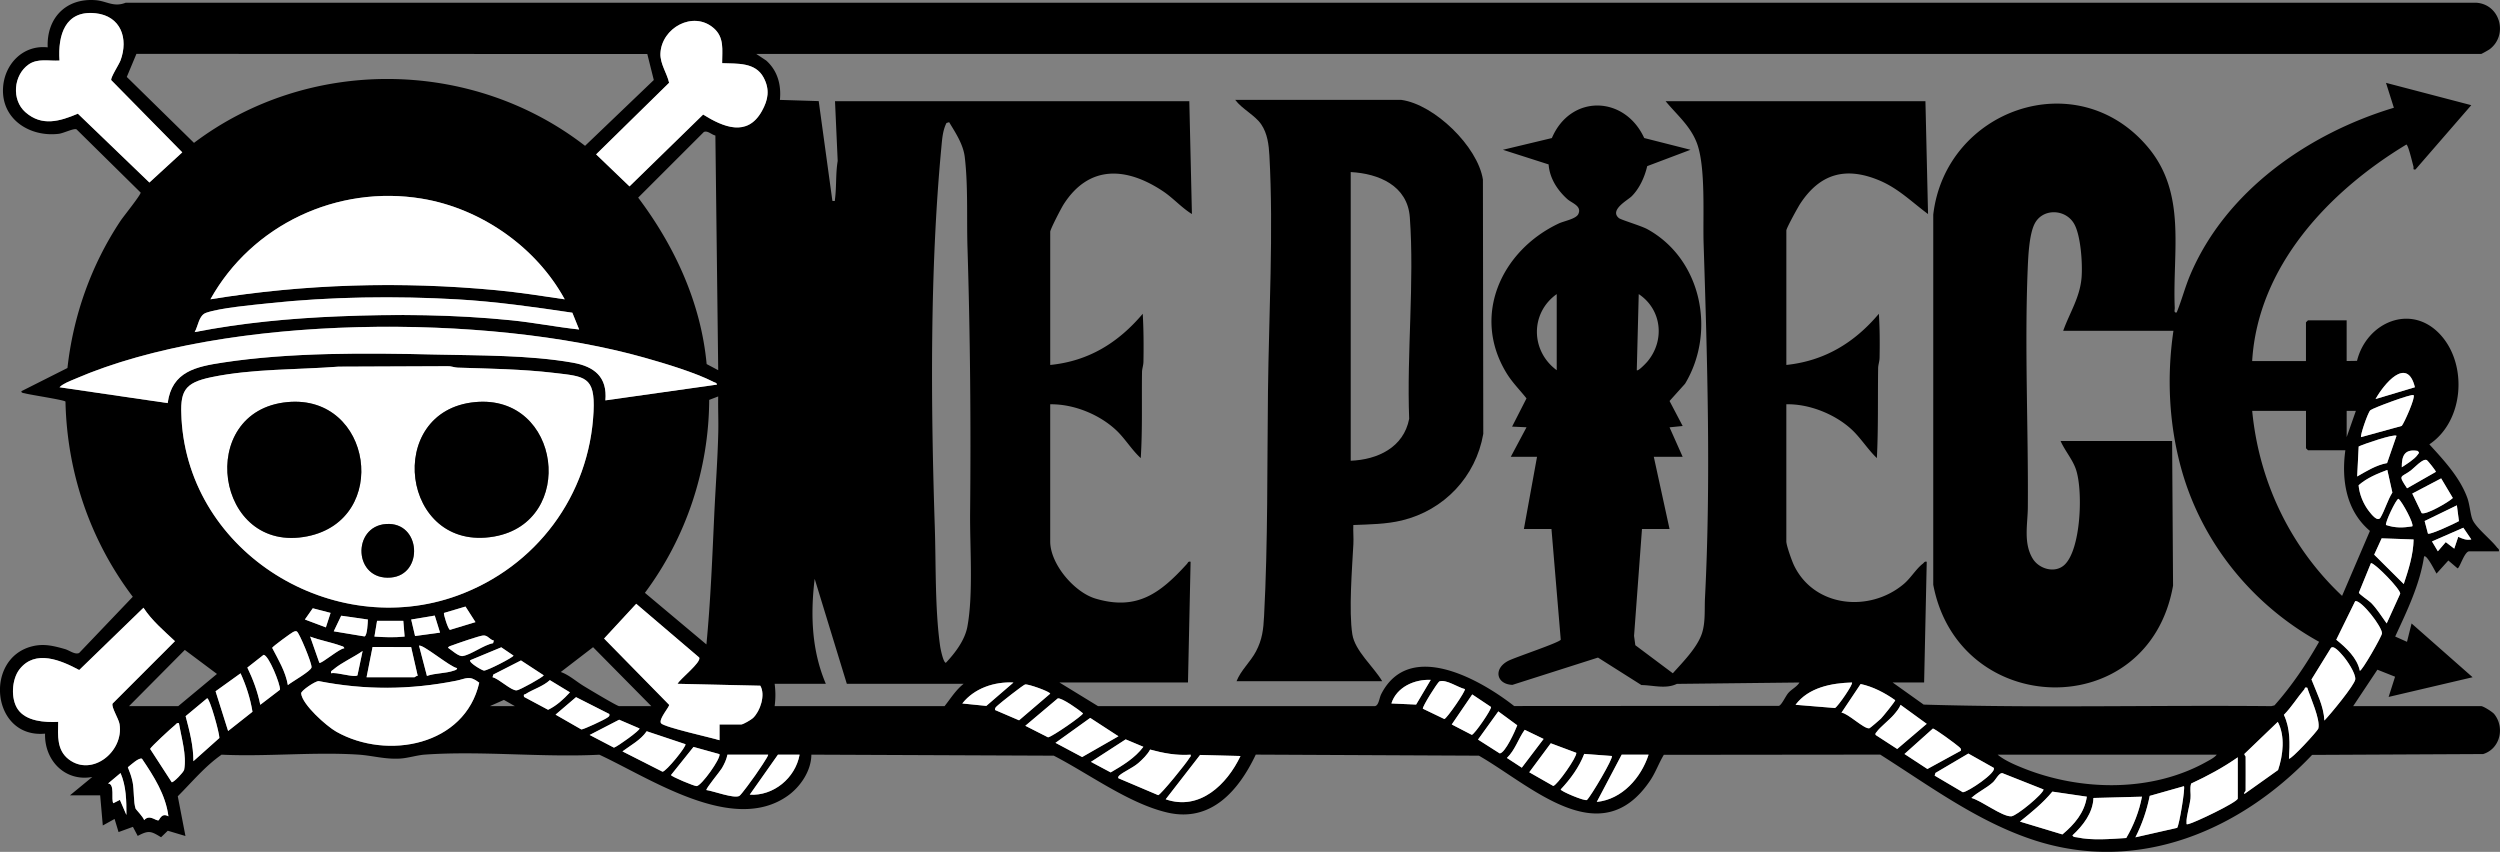
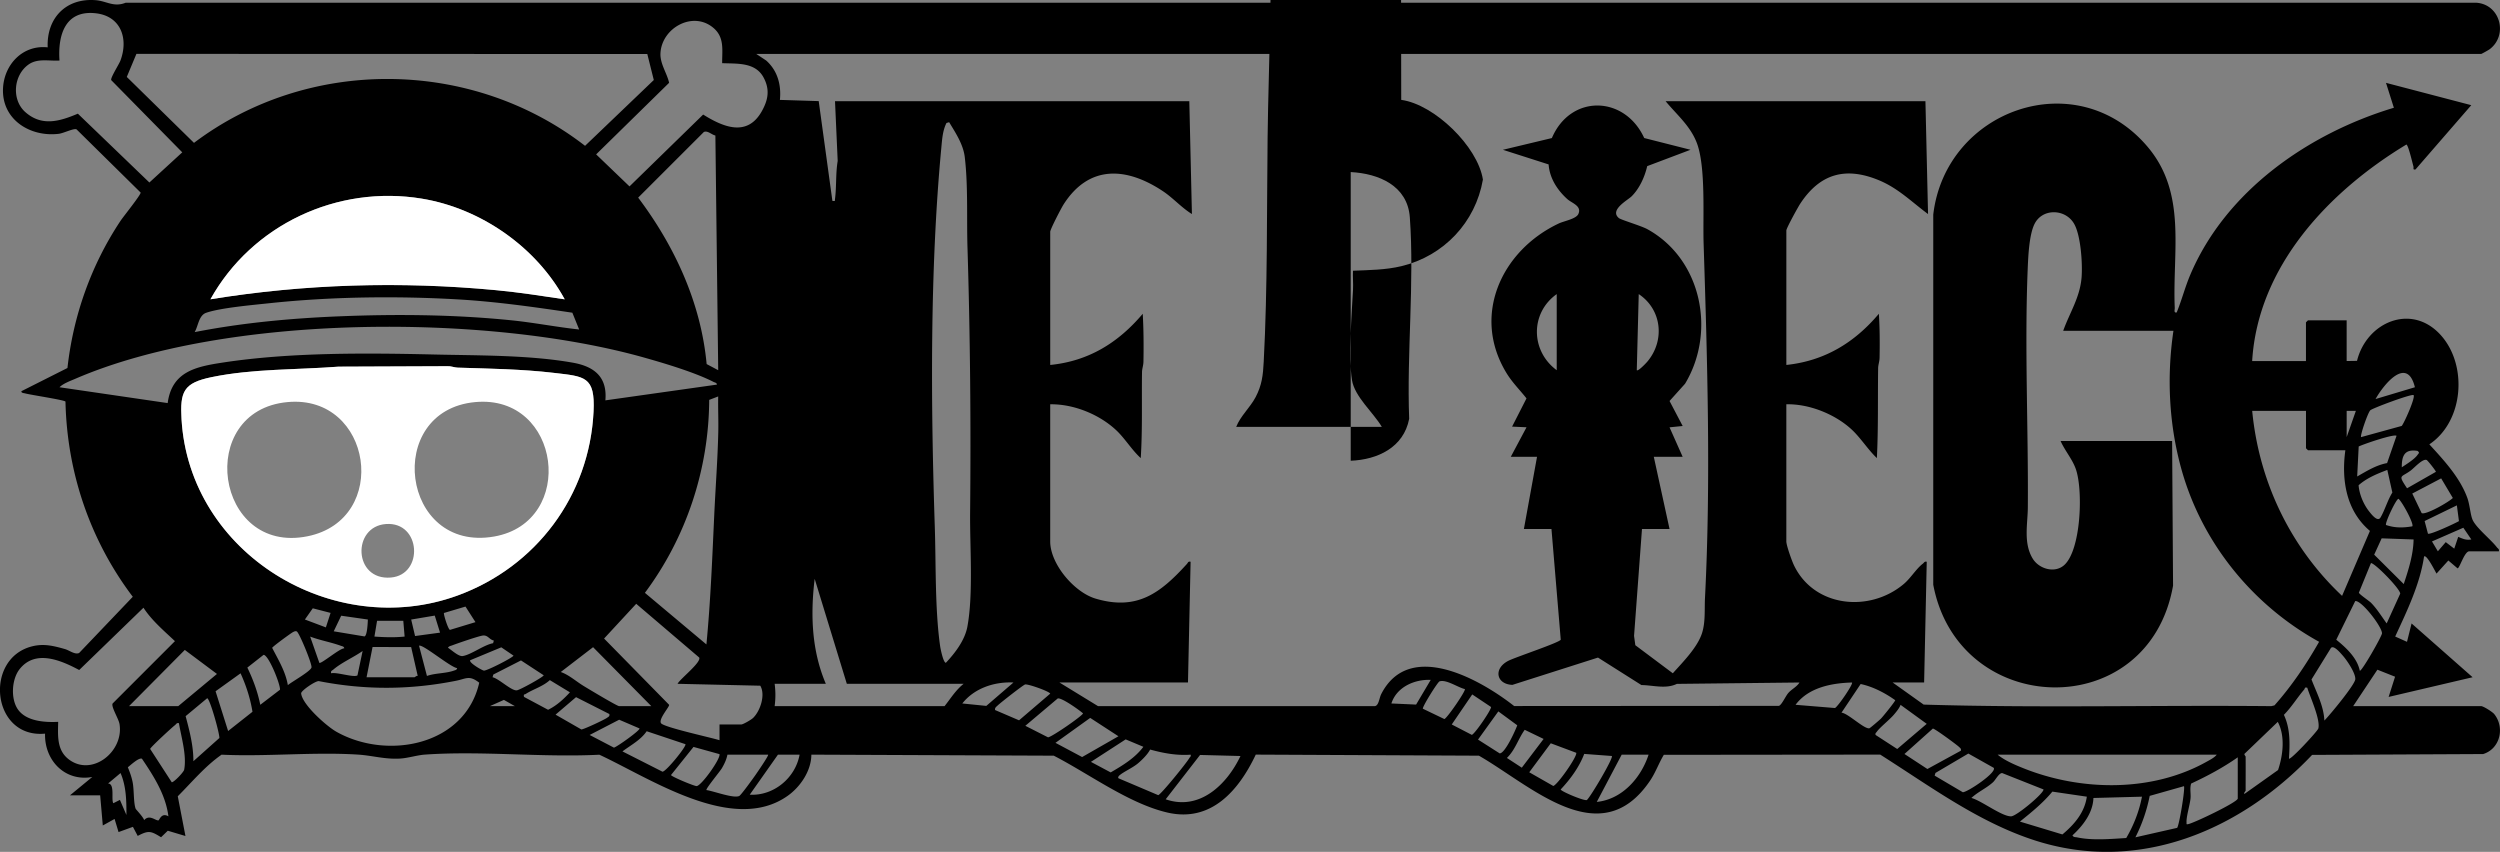
<svg xmlns="http://www.w3.org/2000/svg" id="Layer_2" viewBox="0 0 1378.7 469.78">
  <rect x="0" y="0" width="1378.7" height="469.78" fill="#808080" stroke="none" />
  <defs>
    <style>.cls-1{fill:#fff}</style>
  </defs>
  <g id="Layer_1-2">
    <g>
      <path d="m417.08 29.76 5.44 3.6c6.31 5.62 8.41 13.48 7.58 21.73l21.4.67 7.55 55.05c1.72.1 1.27.23 1.44-1.08.88-6.98.31-14.02 1.48-20.96l-1.48-32.96h195.39l1.44 62.23c-5.79-3.58-10.32-8.83-15.98-12.6-20.09-13.35-40.74-14.72-54.8 7.3-1.25 1.95-7.36 13.71-7.36 15.07v73.45c21.16-2.1 37.56-12.28 51.02-28.22.5 8.76.54 17.66.39 26.44-.04 2.06-.76 3.84-.79 5.72-.23 15.85.3 31.66-.7 47.43-4.86-4.41-8.69-10.79-13.36-15.22-9.37-8.87-23.66-14.67-36.57-14.45v75.62c0 12.43 13.2 27.99 24.93 31.51 23.05 6.91 35.97-3.15 50.46-19.08.64-.7.64-1.56 2.03-1.22l-1.44 66.57h-70.92l21.32 13.06 152.73-.02c2.14-.42 2.32-4.46 3.46-6.67 15.52-30.27 54.72-7.95 73.28 6.63l146-.1c1.56-.47 3.67-5.35 5.2-7.1 1.91-2.18 4.6-3.3 6.16-5.78l-67.62.76c-6.16 2.96-13.07.72-19.55.65l-23.95-15.16-47.19 15.05c-8.85-.31-10.65-8.89-2.33-13.23 3.85-2.01 28.63-10.19 28.98-11.71l-5.12-61.03h-15.2l7.24-39.8h-14.47l8.68-16.29-7.96-.36 7.94-15.57c-3.83-4.86-7.88-8.77-11.14-14.15-19.22-31.73-2.56-67.47 28.99-82.33 2.81-1.32 9.5-2.47 10.74-5.18 2.07-4.5-3.56-5.95-6.15-8.3-5.48-4.98-9.7-11.51-10.24-19.06l-25.21-8.07 27.01-6.47c10.32-24.29 40.15-23.55 50.92-.02l25.54 6.48-23.89 9.02c-1.34 5.87-4.28 12.42-8.64 16.69-2.12 2.08-12.36 7.53-6.96 11.97 1.18.97 12.27 4.24 15.63 6.08 30 16.46 38.09 56.62 20.84 85.27l-8.55 9.51 7.24 13.79-7.24.73 7.24 16.27h-15.92l8.68 39.8h-15.2l-4.37 58.95.7 5.14 20.68 15.48c5.5-6.17 13.57-14.2 16.12-22.2 1.94-6.11 1.3-13.1 1.62-19.37 3.29-64.1 1.3-131.2-.76-195.36-.48-15.04 1.29-42.38-3.76-55.58-3.6-9.41-10.96-15.43-17.19-22.97h143.28l1.44 62.23c-9.1-6.75-16.48-14.29-27.23-18.71-18.41-7.57-32.43-3.48-43.25 12.98-1.25 1.9-7.66 13.52-7.66 14.77v74.17c21.11-2.23 37.59-12.29 51.02-28.22.51 8.03.54 16.21.39 24.27-.04 2.06-.76 3.84-.79 5.72-.25 16.58.14 33.08-.7 49.6-5.03-4.78-9-11.29-14.09-15.94-9.2-8.4-23.36-14.03-35.84-13.73v75.62c0 2.22 3.06 10.77 4.21 13.16 11.11 23.21 41.68 26.24 60.54 10.34 3.9-3.29 6.84-8.39 10.51-11.2.73-.56.92-1.4 2.17-1.08l-1.44 66.57h-17.37l17.11 12.2c63.63 1.94 127.85.23 191.7.86l1.76-.42c9.48-10.66 17.56-22.65 24.62-35.07-36.36-20.04-64.14-53.98-75.62-94.09-7.16-25.01-8.51-51.71-4.71-77.43h-60.79c3.51-9.89 9.21-18.3 10.12-29.32.61-7.45-.37-23.37-4.18-29.81-4.86-8.21-17.44-8.5-21.77.24-2.94 5.93-3.46 17.71-3.74 24.49-1.79 43.17.38 88.32.06 131.77-.07 9.14-2.55 19.76 2.72 28.33 3.46 5.63 12.05 8.16 17.26 3.59 9.42-8.27 10.62-41.72 6.39-53.29-1.98-5.41-6-9.98-8.31-15.21h61.51l.52 79.76c-13.46 76.31-118.21 73.51-132.25-.5V118.38c6.78-58.01 79.24-83.73 118.35-37.25 21.6 25.66 13.5 57.48 14.83 88.66.05 1.11-.68 2.86 1.07 2.52 2.8-6.81 4.6-13.95 7.48-20.74 19.65-46.35 65.23-77.99 112.29-92.14l-4.34-13.74L1362.86 58l-30.76 35.45c-1.69.33-.87-.76-1.15-1.72-.52-1.76-2.87-12-3.9-12.01-42.69 25.77-81.85 67.04-85.03 119.39h29.67v-21.35l1.09-1.09h21.35v22.43l5.71-.09c5.28-21.43 30.25-32.19 46.37-14 14.73 16.62 12.48 47.41-6.48 60.04 8.01 8.77 16.89 18.25 20.99 29.65 1.35 3.76 1.67 9.55 2.98 12.22 2.2 4.48 10.02 10.64 13.29 14.93.56.73 1.4.91 1.08 2.18h-16.28c-2.75 0-5.3 9.38-6.51 9.39l-5.07-4.32-6.52 7.22c-.63-.98-5.48-10.87-6.87-9.4-2.35 15.54-9.41 29.99-15.92 44.12l6.51 2.91 2.53-10.13 33.65 29.66-46.31 10.86 3.55-11.15-9.74-3.87-13.36 20.09h70.56c1.23 0 6.25 3.18 7.21 4.37 5.99 7.4 3.29 19.18-6.1 22.06l-94.32.47c-39.51 41.69-95.79 65.65-153.03 47.11-31.22-10.11-57.91-30.03-85.15-47.28l-119.34.13c-2.77 4.61-4.51 9.69-7.53 14.18-27.32 40.55-65.45 2.93-94.44-13.71l-123.06-.59c-9.33 19.71-24.57 37.55-48.7 31.96-21.26-4.92-43.36-21.43-62.7-31.37l-133.68-.57c-.04 8.88-6.03 17.75-13.09 22.73-30.21 21.34-75.7-9.65-103.82-22.69-31.4 1.6-65.1-2.25-96.23-.06-4.36.31-9.26 1.93-13.73 2.19-8.37.48-15.26-1.69-23.12-2.19-24.48-1.56-50.61 1.21-75.27.04-9.11 6.35-16.32 15.11-24.15 22.94l4.23 21.91-9.74-2.91-3.71 3.59c-5.62-3.45-6.84-3.9-12.88-.73l-2.64-5-7.92 2.88-2.19-7.24-6.5 3.61-1.45-16.64H38.6l12.3-10.12c-14.98 2.76-26.45-9.08-26.05-23.89-29.41 2.77-33.86-41.36-7.24-48.12 6.48-1.65 11.78-.33 18.1 1.45 2.58.72 5.59 3.27 7.93 2.19l29.59-31c-23.51-31.06-36.27-68.51-37.12-107.64-.66-.92-19.16-3.67-22.27-4.52-.74-.2-2.19-.18-2.02-1.22l25.38-12.79c3.21-29.01 13.18-56.99 29.32-81.23 1.54-2.31 11.27-14.37 11.04-15.52L42.19 71.32c-1.53-.69-7.15 2.17-9.82 2.48C16.54 75.68.97 65.92 1.66 48.88 2.2 35.58 12.59 24.6 26.3 26.12 25.63 10.02 36.36-1.18 52.71.1c6.16.48 9.94 4.05 16.62 1.4h1296.12c13.38.72 17.91 17.88 7.52 25.67-.54.4-4.39 2.58-4.66 2.58H417.08ZM32.82 33.38c-5.75.38-11.98-1.36-17.02 2.16-8.39 5.87-9.58 19.52-1.75 26.36 9.13 7.98 18.93 4.99 28.89.79l39.44 37.96 18.13-16.64L61.35 44.2c-.59-1.18 4.31-8.74 5.09-10.85 4.51-12.14.18-24.54-13.73-26.04-16.79-1.82-20.86 12.05-19.9 26.06Zm365.44 1.45c-.05-7.28 1.36-14.19-4.81-19.43-11.32-9.63-28.59.04-29.22 14.04-.26 5.74 3.67 11.06 4.77 16.23l-40.24 39.47 18.4 17.66 40.62-39.62c11.18 6.99 24.32 12.45 32.33-1.81 3.55-6.32 4.56-11.97 1-18.61-4.56-8.52-14.48-7.55-22.84-7.92Zm-41.28-5.04-281.75-.08-5.31 12.72 37.06 36.36c63.22-47.67 153.12-46.82 215.67 1.63l37.91-36.29-3.58-14.33Zm166.46 37.6-1.48.44c-2.12 4.22-2.4 9.01-2.84 13.67-6.35 67.35-5.82 141.43-3.6 209.1.68 20.82.05 45.42 2.95 65.79.2 1.41 1.73 9.11 3.17 9.12 5.13-5.44 10.49-12.5 11.86-19.97 3.33-18.13 1.31-43.94 1.5-62.91.48-48.7.04-97.44-1.45-146.12-.49-16.09.39-34.03-1.5-49.88-.84-7.04-5.08-13.37-8.62-19.25Zm-128.91 7.35c-2.13-.46-4.28-2.89-6.37-1.95l-36.22 36.2c20.14 26.76 34.63 58.05 37.76 91.79l6.38 3.38-1.56-129.42Zm-83.11 90.33c-15.73-28.86-46.24-50.12-78.73-55.5-46.65-7.73-93.74 14.36-116.66 55.5 51.91-8.48 104.95-9.99 157.39-5.05 12.7 1.19 25.4 3.17 37.99 5.06Zm547.08 39.09v-41.97c-14.72 10.49-14.4 31.37 0 41.97Zm44.15-.01c.71.81 5.19-3.96 5.8-4.68 9.82-11.62 8.09-28.76-4.72-37.28l-1.08 41.96Zm-587.02-31.7c-20.91-3.11-42.04-6.12-63.15-7.34-34.06-1.96-70.19-1.5-104.23 2.14-8.92.96-26.67 2.51-34.55 5.25-4.08 1.42-4.33 7.18-6.34 10.65 26.14-5.11 52.61-7.58 79.23-8.68 31.77-1.31 63.84-1.04 95.53 2.18 12.47 1.27 24.82 3.72 37.27 5.06l-3.75-9.26Zm79.74 39.66c-.07-1.07-1.11-1.11-1.79-1.45-10.29-5.27-26.69-10.17-38.01-13.37-86.52-24.48-230.8-24.36-314.04 11.6-2.79 1.2-6.73 2.62-8.71 4.67l59.65 8.73c2.33-17.49 15.7-20.1 30.55-22.37 37.01-5.65 79-5.3 116.37-4.42 24.46.58 52.55.25 76.53 4.51 11.9 2.12 19.05 7.94 17.93 20.78l61.51-8.69Zm-208.56-9.91c-22.97 1.77-47.59 1.11-70.18 5.81-15.38 3.2-17.42 7.91-16.51 23.28 4.38 73.99 83.63 122.09 152.14 97.16 43.34-15.78 72.87-55.1 75.07-101.5.93-19.5-4.85-19.31-22.07-21.33-17.37-2.04-35.38-2.31-52.85-2.87-1.94-.06-3.76-.92-5.72-.79l-59.88.25Zm1144.96 11.36c-4.27-17.43-17.1-1.73-21.71 6.51l21.71-6.51Zm-.73 4.35c-.88-.91-22.6 7.18-23.85 8.35-1.4 1.32-5.77 14.14-5.09 14.8l22.41-6.17c1.55-1.97 7.66-15.81 6.53-16.98ZM389.57 355.39c2.31-23.93 3.24-48.02 4.35-71.99.69-14.82 1.84-30.01 2.19-44.84.16-6.63-.17-13.3-.04-19.93l-4.96 1.9c-.2 38.37-12.64 75.78-35.46 106.41l33.92 28.45Zm882.14-128.8h-29.67c3.75 39.05 21.07 75.22 49.57 102.02l15.36-35.82c-13.12-11.09-15.81-28.12-13.55-44.49h-20.62l-1.09-1.09v-20.62Zm22.43 0v14.47l5.07-14.47h-5.07Zm27.49 13.75c-1.3-1.18-18.27 4.6-20.86 5.9l-.83 16.53c5.21-2.96 10.47-6.29 16.49-7.38l5.21-15.05Zm2.91 17.37c2.53-1.69 7.01-4.44 8.69-6.86.68-.98 1.31-1.1 0-2.19-7.12-1.16-8.75 2.67-8.69 9.06Zm2.9 11.57 15.9-9.07c.11-.44-4.45-6.23-5.08-6.52-2.11-.97-6.79 4.28-8.74 5.75-5.49 4.14-7.26 2.03-2.09 9.83Zm-10.88-10.13c-5.6 2.12-11.27 4.43-15.84 8.45.39 4.95 2.68 10.45 5.73 14.33 1.46 1.86 4.77 6.11 6.34 3.48 2.36-3.95 3.97-9.72 6.55-13.78l-2.79-12.48Zm18.91 23.79c2.1 1.33 15.05-6.09 17.22-8.31l-6.44-10.82-15.93 8.37 5.15 10.75Zm-5.15 7.33c1.18-1.11-5.61-13.7-7.6-15.18-1.24-.06-7.6 13.4-6.87 14.44 4.99 1.69 9.35 1.58 14.47.74Zm24.6-11.58-17.79 8.65 1.84 6.96c1.03.82 15.06-5.7 17.09-6.92l-1.14-8.68Zm7.97 18.81-4.41-6.47-17.29 7.56 3.24 5.43 4.35-5.05 4.69 3.6 2.19-6.51c2.53 1.06 4.31 1.95 7.23 1.44Zm-31.84 0-17.61-.62-4.12 9.01 16.3 16.21c2.63-7.93 5.27-16.14 5.43-24.6Zm-23.41 34.99c3.29 3.36 5.8 7.53 8.57 11.31l7.46-16.4c.14-2.49-13.87-16.84-16.13-16.88l-6.66 16.31c.1.84 5.68 4.55 6.76 5.66Zm-840.63 44.62-17.73-57.9c-2.38 19.72-1.7 39.47 6.15 57.9h-28.22c.54 4.34.54 7.96 0 12.3h93.71c3.47-4.38 6.08-8.75 10.49-12.3h-64.4Zm834.37-7.24c.84.87 12.24-19.04 12.24-20.62 0-3.68-11.35-18.35-14.76-17.76l-10.46 21.3c5.46 4.42 11.49 9.97 12.98 17.08Zm-904.57 29.67h11.94c1.05 0 5.52-2.61 6.54-3.59 3.97-3.79 6.97-12.77 3.99-17.8l-45.63-1.05c1.42-2.74 13.16-11.79 11.96-14.48l-34.75-29.64-17.72 19.16L369 388.68c.41.92-6.03 7.92-4.45 10.17s28 7.98 32.25 9.37v-8.68Zm-134.6-56.45-5.5-8.58-11.87 3.53c-.38.42 2.23 9.04 3.31 9.32l14.05-4.26Zm-183.09-7.95L43.67 369.5c-10.09-5.39-24.27-11.53-32.94-.37-4.29 5.52-4.88 16.18-.95 21.96 4.57 6.72 14.91 7.37 22.31 6.99-.16 7.52-.84 15.55 5.77 20.64 12.81 9.86 30.5-4.17 28.06-19.38-.48-3.01-4.69-9.46-3.83-11.36l34.39-34.4c-6.11-5.76-12.83-11.44-17.37-18.45Zm100.59 10.85 2.6-7.99-9.82-2.54-4.35 6.18 11.57 4.35Zm23.17-4.34-14.72-2.1-4.11 8.6 16.95 2.82c1.53-.37 1.81-7.66 1.87-9.33Zm36.88-2.17-13 2.18 2.14 9.09 13.78-1.87-2.92-9.4Zm-17.35 2.89h-14.47l-1.45 8.68c5.62.39 11.04.58 16.65 0l-.73-8.69Zm-58.69 5.88c-.68-.4-1.42-.02-2.07.29-1.02.49-11.38 8.04-11.55 8.74 3.41 6.62 7.37 13.06 8.64 20.55 2.19-1.85 12.73-7.73 13.05-9.78s-6.72-19-8.08-19.79Zm108.62 4.99c-2.48-.5-3.2-3.02-5.96-2.77-2.15.19-14.27 4.38-17.04 5.44-.88.33-1.73.39-2.3 1.3 2.02 1.26 5.84 4.93 8.13 4.58 4.61-.7 11.71-6.19 16.76-7.07l.42-1.48Zm-82.49 4.32c-.1-1.08-1.07-1.13-1.84-1.41-5.44-1.99-11.52-3.02-16.97-5.09l5.07 14.47c.9.83 11.39-8.16 13.74-7.97Zm62.23 10.87c-3.53-.34-19.28-13.59-20.98-12.3l4.35 16.64c4.57-1.63 10.3-1.33 14.8-2.93.78-.28 1.73-.34 1.84-1.41Zm-49.93 5.06h26.41c.27 0 1.09-.96 1.81-.73l-3.63-15.91-21.28-.05-3.31 16.69Zm57.17-9.4c-.96 1.28 6.58 5.68 7.57 5.73 1.8.09 16.27-7.35 16.29-8.27l-6.73-4.57-17.13 7.11Zm99.86 25.32-32.11-32.51-17.82 13.69c4.47 1.55 8.3 5.04 12.36 7.55 2.43 1.5 18.7 11.28 19.84 11.28h17.73Zm922.66 7.96c3.04-3.07 16.81-19.71 17.05-22.77.26-3.31-4.63-10.52-6.91-13.07-1.22-1.37-5.45-6.55-6.76-3.8l-10.48 16.97c2.82 7.37 6.73 14.57 7.1 22.67ZM71.17 389.41h27.14l21.34-17.74-17.73-13.25-30.75 30.99Zm111.45-18.1c3.01-.8 12.61 2.53 14.52 1.14l2.84-13.44c-4.88 3.44-11.71 6.42-16.15 10.25-.75.64-1.52.7-1.2 2.05Zm-39.08 17.37 10.87-8.31c.27-2.95-6.3-19.24-9.06-19.23l-8.94 7.02c3.16 6.55 5.68 13.35 7.13 20.52Zm128.09-15.2c3.56.8 10.21 7.45 13.33 7.24 1.59-.11 14.88-7.46 14.88-8.32l-12.52-8.19-15.26 7.78-.42 1.48Zm-138.96-2.16-13.79 9.9 6.92 21.92 13.44-10.61c-1.2-7.37-3.49-14.45-6.57-21.21Zm131.62 5.18c-5.54-4.3-7.1-2.2-12.79-1.07-25.45 5.05-50.2 5.21-75.75.18-2.03.03-9.81 5.34-9.67 6.79.6 6.19 14.02 18.09 19.41 21.13 28.02 15.82 70.9 7.7 78.8-27.03Zm24.7 7.83 13.27 7.1c4.72-2.29 8.53-5.82 12.04-9.63l-11.08-6.73c-3.78 3.49-9.28 5.04-13.31 7.64-.7.45-1.3-.08-.93 1.61Zm500.04-9.39c-8.99-.38-18.82 3.96-21.71 13.01l13.63.61 8.07-13.62Zm18.82 5.07c-3.71-.81-10.31-5.5-13.98-4.24-1.05.36-9.74 14.31-9.17 15.08l11.83 5.69c1.37-.25 11.97-15.63 11.32-16.52Zm-248.94-3.62c-10.46-.54-21.62 3.14-28.22 11.56l13.24 1.34 14.98-12.91Zm462.41 0c-11.3.31-23.96 2.75-31.11 12.29l21.75 1.78c1.72-.9 10.22-13.32 9.37-14.07Zm-472.54 15.18 13.21 5.67 17.18-14.7c-.28-1.2-12.23-5.45-13.84-5.07-1.02.24-13.61 10.11-15.12 11.57-.78.75-1.69 1.27-1.43 2.53Zm466.76 1.45c3.59.29 12.68 9.31 15.41 8.6.4-.1 5.64-4.6 6.34-5.3 1.06-1.07 7.94-9.54 7.89-10.18-5.71-4.03-12.22-7.45-19.07-8.92l-10.56 15.8Zm256.88-13.74c-1.67-.45-1.2.4-1.65.92-3.88 4.5-7.04 9.77-11.25 14.02 3.6 7.64 3.3 15.95 2.79 24.14.79 1.07 15.82-15.18 16.2-16.61 1.28-4.86-4.54-17.43-6.09-22.46Zm-471.81 20.25 11.06 5.73c1.62-.4 10.98-14.1 10.6-15.38l-10.36-6.92-11.3 16.57Zm-464.58-5.77-18.35-9.3-11.3 9.65 14.22 8.16c1.16.09 12.87-5.42 14.24-6.46.82-.62 1.48-.76 1.2-2.05ZM106.64 419.8l14.35-12.81c.06-2.77-5.29-21.91-6.75-21.92l-11.87 9.87c2.16 8.13 4.31 16.35 4.28 24.85Zm458.79-19.54 12.54 6.37c2.12-.18 19.28-12.06 19.29-13.23-2.07-1.84-11.8-8.78-13.94-8.22l-17.88 15.09Zm-295.25-10.85h13.75l-6.03-3.43-7.72 3.43Zm764.17 15.91 11.93 7.74 16.27-13.87-14.43-10.48c-.67 1.86-2.38 3.89-3.66 5.4-2.45 2.88-7.84 7.1-9.41 9.41-.41.6-1 .75-.7 1.81Zm-208.05-13-11.2 15.55 11.94 7.61c2.95.03 8.63-12.54 9.7-15.49l-10.43-7.66Zm-209.5 13.72-15.57-10.13-19.16 13.75 14.7 7.84 20.02-11.46Zm-264.13-4.32-11.21-4.81-16.28 8.41 13.39 6.99c1.64-.36 14.75-9.74 14.1-10.59Zm885.75 15.55c.06 6.27 0 12.54 0 18.81 0 .19-1.03.98-.72 1.8l18.6-13.22c2.77-8.18 4.01-18.81-.15-26.56l-18.43 17.69c.03.7.7 1.26.7 1.47ZM98.67 398.82c-1.25-.33-1.45.52-2.17 1.08-1.7 1.3-13.53 12.19-13.69 13.13l11.9 18.36c1.01.24 6.59-5.54 6.85-6.89 1.5-7.89-1.58-17.88-2.88-25.67ZM1081.38 414c.27-1.19-.39-1.46-1.09-2.15-1.18-1.15-13.49-10.21-14.36-10.06l-15.66 14.02 12.65 8.28 18.45-10.09Zm-230.11-6.49-10.42-5.03c-3.59 4.98-5.27 11.17-9.83 15.51l8.22 5.37 12.03-15.85ZM378 410.4l-21.37-7.14c-3.32 4.87-8.73 7.64-13.36 11.12l22.08 11.2c2-.04 13.5-14.21 12.64-15.18Zm252.55 1.45-9.76-4.1-19.17 12.41 10.9 5.81c6.62-3.86 13.36-7.9 18.03-14.12Zm224.67-1.95-11.87 15.99 13.24 7.55c2.2-.42 13.24-16.13 12.7-18.28l-14.07-5.26Zm-472.77 2.02-12.4 15.48c.01.81 12.86 6.18 14.13 6.11 2.62-.14 13.35-15.16 12.6-17.62l-14.33-3.98Zm274.15 4.27c-7.64.55-15.01-.81-22.32-2.83-1.39 2.66-4.29 5.54-6.61 7.53-3.04 2.6-8.18 4.78-10.41 6.81-.55.5-.76 1.16-.45 1.5l21.92 9.31c1.55-.37 15.79-17.94 17.19-20.48.33-.6 1-.76.69-1.84Zm232.29.72-15.22-1.14c-2.87 7.41-7.58 13.85-12.98 19.59 0 1.01 13.09 6.54 14.45 5.83 2.13-1.88 14.82-23.38 13.75-24.28Zm210.59 6.52-13.98-7.86-18.14 10.69-.44 1.48 15.55 9.17c2.74-.12 18.94-10.95 17.01-13.48Zm-675.89-7.25h-22.43c-.5 2.67-1.7 5.13-3.04 7.45-.99 1.72-9.05 11.4-8.54 12.08 3.93.53 14.91 4.73 18.07 3.27 1.04-.48 7.62-9.65 8.86-11.42.79-1.13 7.58-10.94 7.08-11.38Zm17.37 0h-11.94l-15.55 22.07c13.11.76 25.14-9.15 27.49-22.07Zm243.14.74-22.29-.58-18.96 24.45c18.75 6.52 33.82-8.2 41.25-23.87Zm225.06-.74h-14.83l-13.74 26.06c14.04-1.42 24.43-13.34 28.57-26.06Zm313.34 0h-120.85c3.91 3.25 9.69 5.68 14.48 7.59 31.54 12.55 70.47 13.21 100.59-3.59 1.87-1.05 4.46-2.32 5.77-4Zm11.58 24.25v-22.79c-8.07 5.67-16.76 10.32-25.7 14.47-.87 2.7-.07 5.58-.36 8.32-.39 3.61-2.36 10-2.19 13.02.06 1.07-.27 1.3 1.02 1.02 3.43-.76 26.57-11.8 27.23-14.03ZM78.31 418.45c-1.6-.92-6.36 3.57-7.81 4.68 1.09 2.67 2.04 5.25 2.62 8.1.89 4.36.44 11.37 1.69 14.78.15.4 4.28 4.63 4.67 6.28 2.97-3.35 6.21.37 7.91.13.53-.07 1.61-4.5 5.48-2.23-1.47-11.83-8.07-22.1-14.57-31.74Zm-8.59 31.02c.04-7.73-.11-15.98-3.24-23.15l-6.88 5.77c3.89.09 1.59 8.92 2.9 10.87l3.63-1.84 3.6 8.35Zm1017.46-9.41c5.39 1.35 17.04 10.43 22.02 10.12 2.95-.19 17.88-12.58 17.76-14.82l-22.8-9.03c-1.88.04-3.54 3.66-5.05 5.05-3.66 3.35-8.34 5.31-11.93 8.68Zm117.22-6.5-18.88 5.35a88.473 88.473 0 0 1-7.89 22.86l23-5.22c1.16-1.16 4.57-22.1 3.77-22.99Zm-53.55 5.79-19.01-2.79c-5.27 6.37-11.51 11.37-17.89 16.53l23.43 7.08c6.57-5.51 12.22-12.01 13.47-20.82Zm30.4 0-26.77.72c-.24 8.17-5.78 15.29-11.57 20.62.69 1.18 1.54.87 2.52 1.09 8.39 1.83 18.63.89 27.15.37 4.12-7.03 7.15-14.77 8.67-22.8Z" />
-       <path d="M772.75 55.08c18.28 2.47 42.22 25.73 45.05 43.95l.2 140.24c-4.11 23.66-21.61 42.11-44.89 47.74-8.68 2.1-17.88 2.17-26.78 2.53-.16 3.48.22 7.04.03 10.53-.72 13.55-2.58 36.85-.58 49.73 1.43 9.21 11.88 18.03 16.47 25.86h-80.32c2.38-6.04 7.67-10.63 10.72-16.41 3.46-6.57 4.08-12.05 4.46-19.42 2.16-40.93 1.67-82.74 2.15-123.77.49-42.14 3.1-88.37.79-130.26-.33-5.97-1.07-12.16-4.5-17.21s-10.6-8.46-14.35-13.51h91.54Zm-27.86 199.01c14.83-.59 29.19-7.31 32.24-23.12-1.38-36.14 2.95-75.35.36-111.15-1.27-17.47-17.18-24.12-32.6-24.93v159.2Z" />
+       <path d="M772.75 55.08c18.28 2.47 42.22 25.73 45.05 43.95c-4.11 23.66-21.61 42.11-44.89 47.74-8.68 2.1-17.88 2.17-26.78 2.53-.16 3.48.22 7.04.03 10.53-.72 13.55-2.58 36.85-.58 49.73 1.43 9.21 11.88 18.03 16.47 25.86h-80.32c2.38-6.04 7.67-10.63 10.72-16.41 3.46-6.57 4.08-12.05 4.46-19.42 2.16-40.93 1.67-82.74 2.15-123.77.49-42.14 3.1-88.37.79-130.26-.33-5.97-1.07-12.16-4.5-17.21s-10.6-8.46-14.35-13.51h91.54Zm-27.86 199.01c14.83-.59 29.19-7.31 32.24-23.12-1.38-36.14 2.95-75.35.36-111.15-1.27-17.47-17.18-24.12-32.6-24.93v159.2Z" />
      <path d="m186.81 202.2 59.88-.25c1.97-.13 3.79.73 5.72.79 17.46.56 35.48.83 52.85 2.87 17.22 2.02 23 1.83 22.07 21.33-2.2 46.4-31.73 85.72-75.07 101.5-68.51 24.94-147.75-23.17-152.14-97.16-.91-15.37 1.12-20.08 16.51-23.28 22.58-4.69 47.21-4.04 70.18-5.81Zm-28.23 19.54c-51.08 4.71-40.07 84.36 11.04 74 45.81-9.29 35.74-78.31-11.04-74Zm103.49 0c-50.55 4.7-40.99 83.18 10.46 74.14 45.64-8.02 36.94-78.54-10.46-74.14Zm-49.2 67.25c-18.89 1.35-17.95 31.24 2.66 29.51 18.27-1.53 16.72-30.9-2.66-29.51ZM311.42 165.07c-12.6-1.89-25.3-3.86-37.99-5.06-52.44-4.93-105.48-3.42-157.39 5.05 22.92-41.14 70-63.23 116.66-55.5 32.48 5.38 63 26.64 78.73 55.5Z" class="cls-1" />
-       <path d="m395.37 212.11-61.51 8.69c1.12-12.84-6.03-18.66-17.93-20.78-23.98-4.26-52.07-3.94-76.53-4.51-37.37-.88-79.37-1.23-116.37 4.42-14.85 2.27-28.23 4.88-30.55 22.37l-59.65-8.73c1.97-2.05 5.92-3.47 8.71-4.67 83.24-35.96 227.51-36.09 314.04-11.6 11.32 3.2 27.72 8.1 38.01 13.37.68.35 1.72.39 1.79 1.45ZM32.82 33.38c-.96-14.01 3.11-27.88 19.9-26.06 13.91 1.51 18.24 13.9 13.73 26.04-.78 2.1-5.68 9.66-5.09 10.85l39.16 39.81-18.13 16.64L42.95 62.7c-9.97 4.19-19.77 7.19-28.89-.79-7.83-6.85-6.64-20.5 1.75-26.36 5.03-3.52 11.26-1.78 17.02-2.16ZM398.26 34.83c8.35.37 18.27-.6 22.84 7.92 3.56 6.64 2.55 12.29-1 18.61-8.01 14.27-21.15 8.8-32.33 1.81l-40.62 39.62-18.4-17.66 40.24-39.47c-1.1-5.17-5.03-10.48-4.77-16.23.63-13.99 17.9-23.66 29.22-14.04 6.17 5.25 4.76 12.15 4.81 19.43ZM79.12 335.14c4.53 7.01 11.25 12.69 17.37 18.45l-34.39 34.4c-.85 1.9 3.35 8.35 3.83 11.36 2.44 15.21-15.25 29.24-28.06 19.38-6.61-5.09-5.93-13.12-5.77-20.64-7.41.38-17.75-.28-22.31-6.99-3.93-5.79-3.34-16.44.95-21.96 8.67-11.16 22.85-5.03 32.94.37l35.45-34.36ZM396.81 399.54v8.68c-4.26-1.39-30.74-7.22-32.26-9.37s4.86-9.24 4.45-10.17l-35.86-36.54 17.72-19.16 34.75 29.64c1.2 2.69-10.54 11.74-11.96 14.48l45.63 1.05c2.98 5.03-.02 14.01-3.99 17.8-1.03.98-5.49 3.59-6.54 3.59h-11.94ZM264.29 376.5c-7.89 34.74-50.77 42.86-78.8 27.03-5.39-3.04-18.82-14.94-19.41-21.13-.14-1.45 7.63-6.75 9.67-6.79 25.54 5.03 50.29 4.86 75.75-.18 5.7-1.13 7.25-3.23 12.79 1.07Z" class="cls-1" />
-       <path d="m315.63 172.45 3.75 9.26c-12.45-1.34-24.8-3.79-37.27-5.06-31.69-3.23-63.76-3.49-95.53-2.18-26.62 1.1-53.09 3.57-79.23 8.68 2.01-3.47 2.27-9.23 6.34-10.65 7.88-2.74 25.62-4.3 34.55-5.25 34.04-3.65 70.17-4.1 104.23-2.14 21.11 1.22 42.24 4.23 63.15 7.34ZM1181.25 439.35c-1.52 8.03-4.55 15.77-8.67 22.8-8.52.52-18.76 1.46-27.15-.37-.98-.21-1.83.09-2.52-1.09 5.78-5.34 11.33-12.45 11.57-20.62l26.77-.72ZM1234.08 440.43c-.65 2.23-23.8 13.28-27.23 14.03-1.29.29-.96.05-1.02-1.02-.17-3.02 1.8-9.41 2.19-13.02.3-2.74-.51-5.62.36-8.32 8.94-4.14 17.62-8.8 25.7-14.47v22.79ZM684.1 416.92c-7.42 15.67-22.49 30.39-41.25 23.87l18.96-24.45 22.29.58ZM656.6 416.19c.31 1.08-.35 1.24-.69 1.84-1.4 2.54-15.64 20.11-17.19 20.48l-21.92-9.31c-.31-.34-.1-1 .45-1.5 2.23-2.03 7.37-4.21 10.41-6.81 2.33-1.99 5.22-4.87 6.61-7.53 7.31 2.01 14.68 3.38 22.32 2.83ZM1281.84 397.37c-.36-8.1-4.28-15.3-7.1-22.67l10.48-16.97c1.31-2.75 5.54 2.43 6.76 3.8 2.28 2.55 7.17 9.76 6.91 13.07-.24 3.06-14.02 19.7-17.05 22.77ZM1301.38 369.87c-1.48-7.11-7.51-12.65-12.98-17.08l10.46-21.3c3.41-.6 14.76 14.08 14.76 17.76 0 1.58-11.4 21.49-12.24 20.62ZM1087.18 440.06c3.6-3.37 8.27-5.33 11.93-8.68 1.51-1.38 3.17-5.01 5.05-5.05l22.8 9.03c.13 2.24-14.81 14.63-17.76 14.82-4.98.32-16.63-8.77-22.02-10.12ZM1150.85 439.35c-1.25 8.8-6.9 15.31-13.47 20.82l-23.43-7.08c6.38-5.16 12.63-10.16 17.89-16.53l19.01 2.79ZM1238.42 417.27c0-.22-.67-.78-.7-1.47l18.43-17.69c4.16 7.75 2.92 18.39.15 26.56l-18.6 13.22c-.31-.83.72-1.61.72-1.8 0-6.27.06-12.55 0-18.81ZM423.59 416.18c.51.44-6.28 10.24-7.08 11.38-1.24 1.77-7.82 10.94-8.86 11.42-3.16 1.46-14.14-2.73-18.07-3.27-.52-.68 7.55-10.36 8.54-12.08 1.34-2.32 2.54-4.79 3.04-7.45h22.43ZM1204.4 433.56c.8.89-2.61 21.83-3.77 22.99l-23 5.22c3.67-7.23 6.31-14.9 7.89-22.86l18.88-5.35ZM78.31 418.45c6.5 9.64 13.09 19.91 14.57 31.74-3.87-2.26-4.95 2.16-5.48 2.23-1.7.24-4.94-3.48-7.91-.13-.39-1.65-4.52-5.88-4.67-6.28-1.25-3.41-.8-10.42-1.69-14.78-.58-2.85-1.53-5.43-2.62-8.1 1.45-1.11 6.21-5.6 7.81-4.68ZM1272.42 379.28c1.55 5.04 7.37 17.6 6.09 22.46-.38 1.43-15.41 17.68-16.2 16.61.51-8.19.81-16.5-2.79-24.14 4.22-4.25 7.38-9.52 11.25-14.02.44-.51-.03-1.37 1.65-.92ZM378 410.4c.85.97-10.64 15.13-12.64 15.18l-22.08-11.2c4.63-3.48 10.04-6.25 13.36-11.12l21.37 7.14ZM202.15 373.49l3.31-16.69 21.28.05 3.63 15.91c-.73-.23-1.55.73-1.81.73h-26.41ZM1015.54 393.02l10.56-15.8c6.86 1.47 13.36 4.89 19.07 8.92.05.64-6.82 9.11-7.89 10.18-.7.7-5.94 5.19-6.34 5.3-2.73.71-11.81-8.3-15.41-8.6ZM1307.64 332.49c-1.08-1.1-6.66-4.81-6.76-5.66l6.66-16.31c2.26.05 16.28 14.39 16.13 16.88l-7.46 16.4c-2.78-3.78-5.28-7.95-8.57-11.31ZM888.89 416.91c1.07.9-11.62 22.4-13.75 24.28-1.36.7-14.45-4.83-14.45-5.83 5.4-5.74 10.11-12.18 12.98-19.59l15.22 1.14ZM132.67 371.32c3.08 6.76 5.37 13.84 6.57 21.21l-13.44 10.61-6.92-21.92 13.79-9.9ZM106.64 419.8c.03-8.51-2.12-16.72-4.28-24.85l11.87-9.87c1.47 0 6.81 19.15 6.75 21.92l-14.35 12.81ZM1099.48 423.43c1.93 2.53-14.27 13.37-17.01 13.48l-15.55-9.17.44-1.48 18.14-10.69 13.98 7.86ZM616.8 406.04l-20.02 11.46-14.71-7.84 19.16-13.75 15.57 10.13zM1081.38 414l-18.45 10.09-12.65-8.28 15.66-14.02c.86-.15 13.18 8.91 14.36 10.06.7.68 1.37.96 1.09 2.15ZM163.72 348.25c1.36.79 8.41 17.67 8.08 19.79s-10.86 7.93-13.05 9.78c-1.27-7.49-5.23-13.93-8.64-20.55.17-.7 10.52-8.26 11.55-8.74.65-.31 1.39-.68 2.07-.29ZM98.67 398.82c1.31 7.79 4.39 17.78 2.88 25.67-.26 1.35-5.83 7.13-6.85 6.89l-11.9-18.36c.16-.94 12-11.83 13.69-13.13.73-.56.92-1.4 2.17-1.08ZM1331.04 217.91c1.13 1.17-4.98 15.02-6.53 16.98l-22.41 6.17c-.67-.66 3.69-13.48 5.09-14.8 1.24-1.17 22.97-9.26 23.85-8.35ZM565.43 400.26l17.88-15.09c2.14-.56 11.88 6.38 13.94 8.22 0 1.17-17.17 13.05-19.29 13.23l-12.54-6.37ZM855.22 409.9l14.07 5.26c.54 2.14-10.5 17.85-12.7 18.28l-13.24-7.55 11.87-15.99ZM909.16 416.18c-4.14 12.72-14.53 24.64-28.57 26.06l13.74-26.06h14.83ZM1034.35 405.32c-.29-1.06.29-1.21.7-1.81 1.56-2.31 6.95-6.53 9.41-9.41 1.28-1.5 2.99-3.54 3.66-5.4l14.43 10.48-16.27 13.87-11.93-7.74ZM1331.05 297.5c-.16 8.47-2.79 16.67-5.43 24.6l-16.3-16.21 4.12-9.01 17.61.62ZM382.45 411.92l14.33 3.98c.76 2.46-9.98 17.48-12.6 17.62-1.27.07-14.12-5.3-14.13-6.11l12.4-15.48ZM548.78 391.57c-.25-1.27.66-1.78 1.43-2.53 1.5-1.46 14.09-11.33 15.12-11.57 1.61-.37 13.56 3.87 13.84 5.07l-17.18 14.7-13.21-5.67ZM1316.56 259.15l2.79 12.48c-2.58 4.06-4.19 9.83-6.55 13.78-1.57 2.63-4.88-1.62-6.34-3.48-3.05-3.88-5.34-9.38-5.73-14.33 4.56-4.02 10.24-6.33 15.84-8.45ZM440.96 416.18c-2.35 12.92-14.39 22.84-27.49 22.07l15.55-22.07h11.94ZM143.54 388.68c-1.44-7.17-3.96-13.97-7.13-20.52l8.94-7.02c2.76-.01 9.33 16.28 9.06 19.23l-10.87 8.31ZM807.85 380.01c.65.89-9.96 16.27-11.32 16.52l-11.83-5.69c-.57-.77 8.12-14.72 9.17-15.08 3.67-1.25 10.28 3.43 13.98 4.24ZM1321.63 240.34l-5.21 15.05c-6.02 1.08-11.28 4.42-16.49 7.38l.83-16.53c2.6-1.3 19.57-7.08 20.86-5.9ZM336.03 393.76c.28 1.29-.38 1.43-1.2 2.05-1.37 1.04-13.08 6.55-14.24 6.46l-14.22-8.16 11.3-9.65 18.35 9.3ZM826.3 392.32l10.43 7.66c-1.07 2.95-6.75 15.52-9.7 15.49l-11.94-7.61 11.2-15.55ZM800.61 399.53l11.3-16.57 10.36 6.92c.38 1.28-8.98 14.98-10.6 15.38l-11.06-5.73ZM1021.32 376.39c.85.75-7.65 13.17-9.37 14.07l-21.75-1.78c7.15-9.54 19.82-11.98 31.11-12.29ZM630.55 411.85c-4.67 6.22-11.41 10.27-18.03 14.12l-10.9-5.81 19.17-12.41 9.76 4.1ZM271.63 373.48l.42-1.48 15.26-7.78 12.52 8.19c0 .85-13.29 8.21-14.88 8.32-3.12.21-9.77-6.44-13.33-7.24ZM1335.47 282.94l-5.15-10.75 15.93-8.37 6.44 10.82c-2.17 2.22-15.12 9.64-17.22 8.31ZM288.99 384.33c-.37-1.69.23-1.16.93-1.61 4.02-2.6 9.52-4.15 13.31-7.64l11.08 6.73c-3.52 3.81-7.32 7.34-12.04 9.63l-13.27-7.1ZM352.67 401.72c.65.85-12.46 10.23-14.1 10.59l-13.39-6.99 16.28-8.41 11.21 4.81ZM851.27 407.51l-12.03 15.85-8.22-5.37c4.55-4.34 6.24-10.53 9.83-15.51l10.42 5.03ZM558.91 376.39l-14.98 12.91-13.24-1.34c6.6-8.43 17.76-12.1 28.22-11.56ZM789.03 374.94l-8.07 13.62-13.63-.61c2.88-9.05 12.71-13.39 21.71-13.01ZM252.08 368.43c-.1 1.07-1.06 1.13-1.84 1.41-4.5 1.6-10.23 1.3-14.8 2.93l-4.35-16.64c1.7-1.29 17.45 11.96 20.98 12.3ZM202.88 341.65c-.06 1.67-.34 8.95-1.87 9.33l-16.95-2.82 4.11-8.6 14.72 2.1ZM259.32 364.09l17.13-7.11 6.73 4.57c-.02.92-14.49 8.36-16.29 8.27-.99-.05-8.53-4.45-7.57-5.73ZM1354.92 278.69l1.14 8.68c-2.03 1.22-16.06 7.74-17.09 6.92l-1.84-6.96 17.79-8.65ZM1327.44 269.28c-5.17-7.8-3.4-5.69 2.09-9.83 1.95-1.47 6.63-6.72 8.74-5.75.63.29 5.18 6.08 5.08 6.52l-15.9 9.07ZM1331.77 213.56l-21.71 6.51c4.61-8.24 17.44-23.95 21.71-6.51ZM262.21 343.09l-14.05 4.26c-1.09-.27-3.69-8.9-3.31-9.32l11.87-3.53 5.5 8.58ZM272.34 353.24l-.42 1.48c-5.05.87-12.15 6.36-16.76 7.07-2.29.35-6.11-3.32-8.13-4.58.57-.91 1.43-.97 2.3-1.3 2.77-1.05 14.89-5.24 17.04-5.44 2.76-.25 3.49 2.28 5.96 2.77ZM1330.32 290.27c-5.12.84-9.48.95-14.47-.74-.73-1.04 5.62-14.5 6.87-14.44 2 1.47 8.78 14.07 7.6 15.18ZM222.41 342.37l.73 8.69c-5.61.57-11.03.38-16.65 0l1.45-8.68h14.47ZM239.76 339.48l2.92 9.4-13.78 1.87-2.14-9.1 13-2.17zM189.85 357.56c-2.36-.19-12.84 8.8-13.74 7.97l-5.07-14.47c5.45 2.08 11.53 3.1 16.97 5.09.77.28 1.73.33 1.84 1.41ZM182.62 371.31c-.32-1.35.46-1.4 1.2-2.05 4.45-3.83 11.28-6.81 16.15-10.25l-2.84 13.44c-1.91 1.39-11.52-1.94-14.52-1.14ZM69.72 449.47l-3.6-8.35-3.63 1.84c-1.31-1.95.99-10.78-2.9-10.87l6.88-5.77c3.13 7.16 3.28 15.42 3.24 23.15ZM1362.89 297.5c-2.92.52-4.7-.37-7.23-1.44l-2.19 6.51-4.69-3.6-4.35 5.05-3.24-5.43 17.29-7.56 4.41 6.47ZM179.71 345.99l-11.57-4.35 4.35-6.19 9.82 2.55-2.6 7.99zM1324.54 257.71c-.06-6.38 1.57-10.21 8.69-9.06 1.31 1.09.68 1.22 0 2.19-1.68 2.43-6.15 5.17-8.69 6.86Z" class="cls-1" />
-       <path d="M158.58 221.74c46.78-4.32 56.85 64.71 11.04 74-51.11 10.36-62.13-69.28-11.04-74ZM262.07 221.74c47.4-4.4 56.1 66.12 10.46 74.14-51.45 9.04-61.01-69.44-10.46-74.14ZM212.87 288.99c19.38-1.39 20.93 27.98 2.66 29.51-20.62 1.73-21.55-28.16-2.66-29.51Z" />
    </g>
  </g>
</svg>